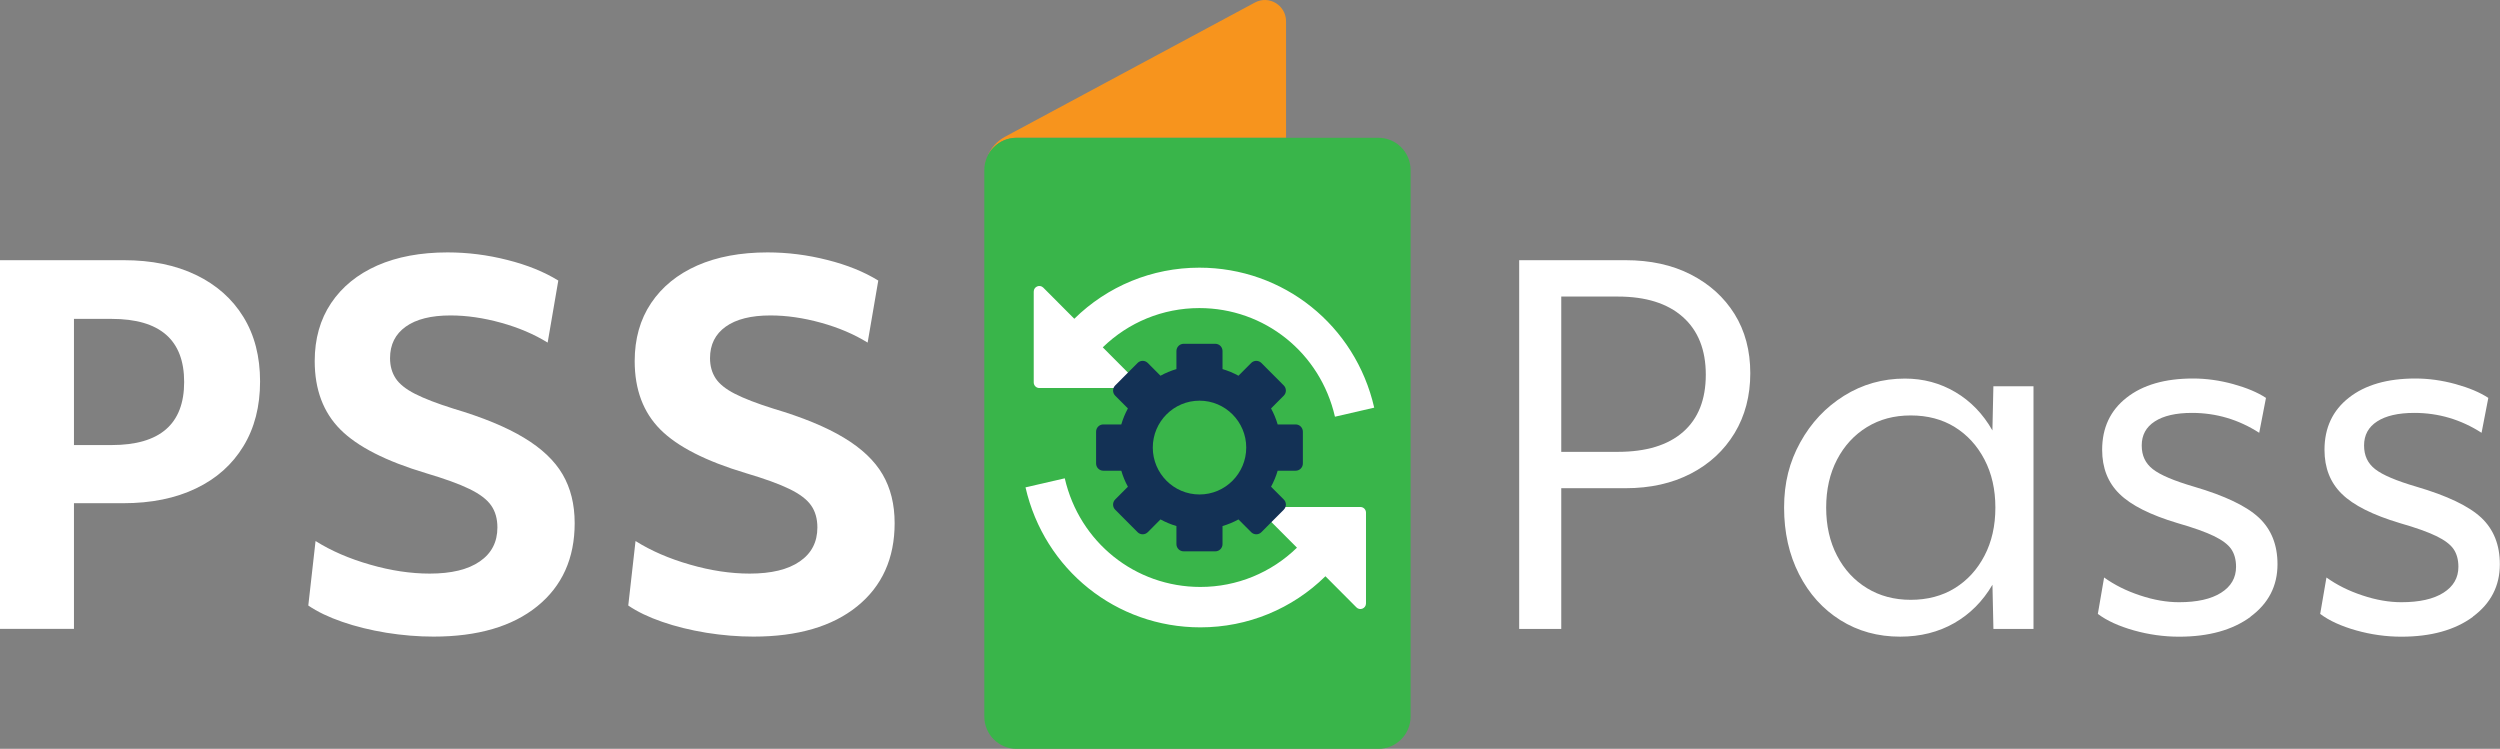
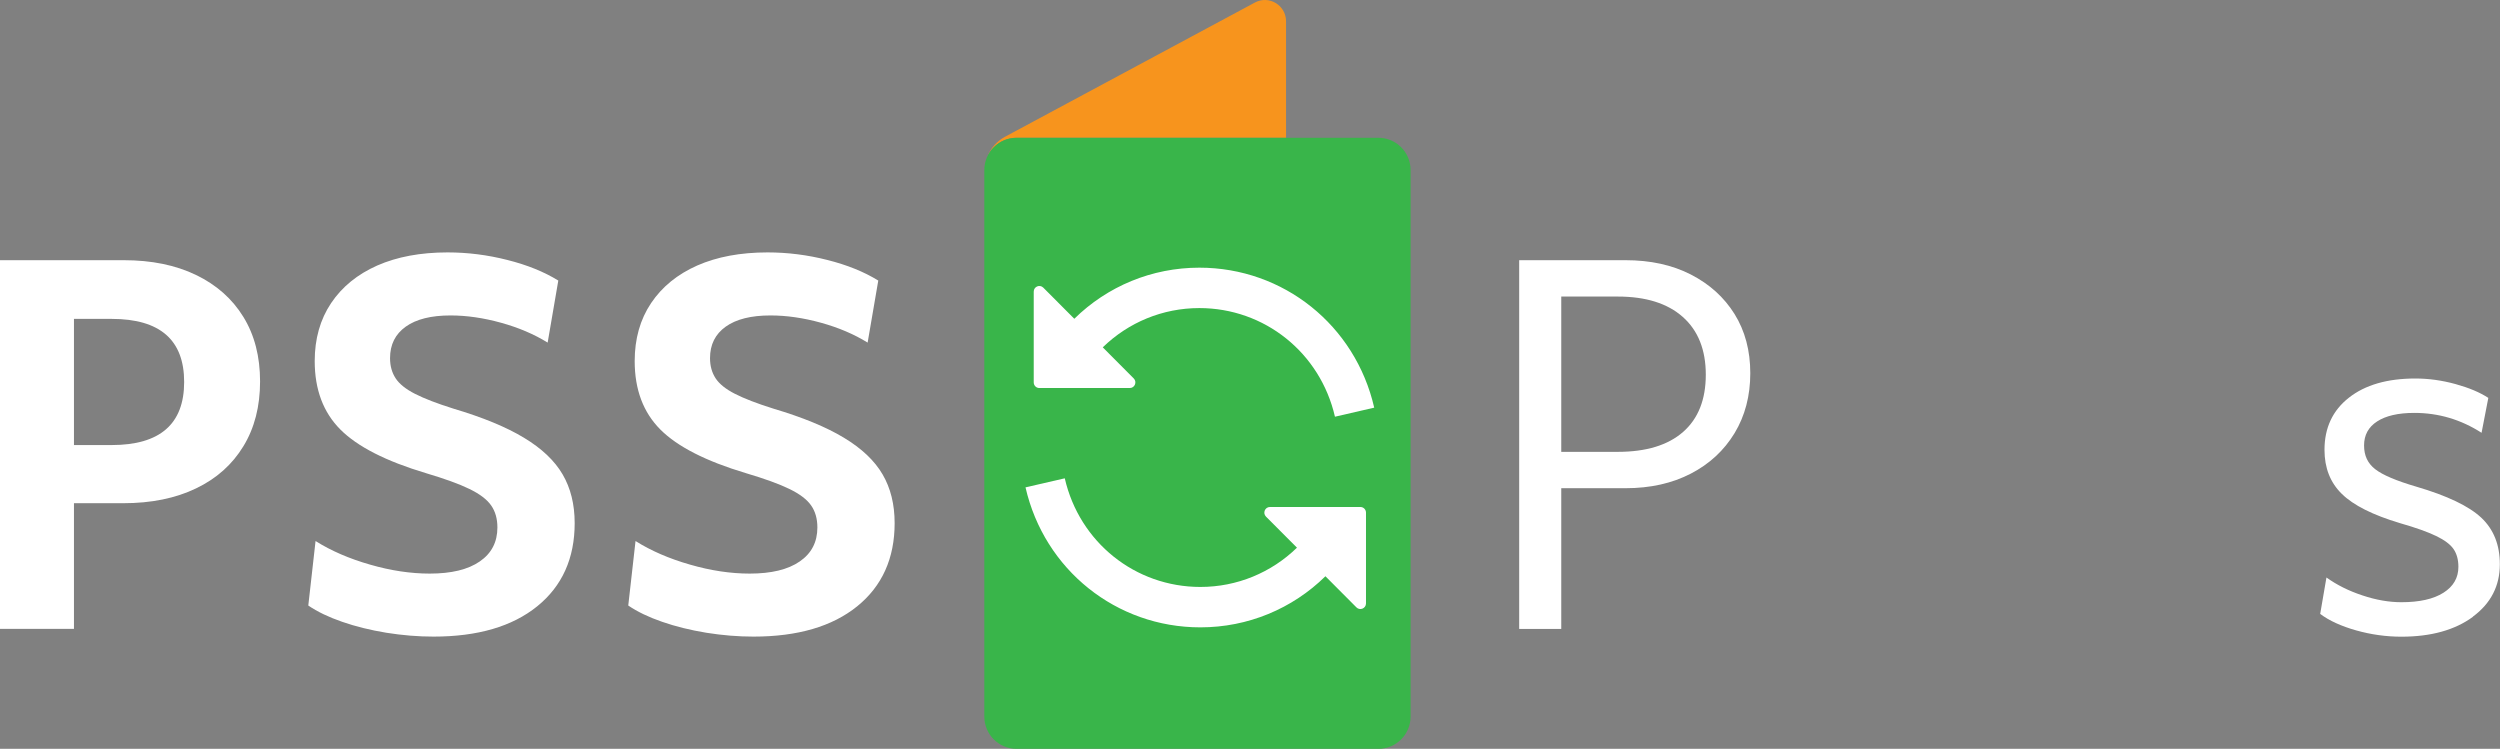
<svg xmlns="http://www.w3.org/2000/svg" width="207" height="62" viewBox="0 0 207 62" fill="none">
  <rect x="0" y="0" width="207" height="62" fill="#808080" stroke="none" />
  <g clip-path="url(#clip0_114_228)">
-     <path d="M81.549 13.851C81.571 13.615 81.606 13.382 81.686 13.168C81.613 13.389 81.575 13.618 81.549 13.851Z" fill="#F7941D" />
    <path d="M84.167 11.409H106.484V1.762C106.484 0.434 105.072 -0.418 103.904 0.211L83.216 11.323C82.554 11.677 82.049 12.258 81.762 12.929C82.195 12.038 83.114 11.409 84.167 11.409Z" fill="#F7941D" />
    <path d="M0 21.544H10.247C12.541 21.544 14.535 21.949 16.231 22.767C17.923 23.584 19.231 24.74 20.154 26.244C21.076 27.741 21.534 29.523 21.534 31.586C21.534 33.649 21.076 35.437 20.154 36.947C19.234 38.461 17.927 39.629 16.231 40.44C14.535 41.258 12.528 41.666 10.206 41.666H6.124V52.069H0V21.541V21.544ZM9.245 36.851C13.247 36.851 15.248 35.108 15.248 31.628C15.248 28.147 13.247 26.404 9.245 26.404H6.124V36.851H9.245Z" fill="white" />
    <path d="M26.137 44.802C27.416 45.607 28.918 46.258 30.639 46.75C32.36 47.248 34.008 47.494 35.583 47.494C37.371 47.494 38.751 47.162 39.725 46.488C40.698 45.821 41.185 44.882 41.185 43.675C41.185 42.953 41.013 42.343 40.666 41.849C40.32 41.353 39.718 40.897 38.866 40.485C38.01 40.067 36.811 39.636 35.265 39.176C31.956 38.186 29.592 36.979 28.18 35.561C26.767 34.144 26.058 32.253 26.058 29.9C26.058 28.051 26.51 26.451 27.416 25.098C28.323 23.747 29.599 22.709 31.237 21.984C32.879 21.263 34.819 20.899 37.062 20.899C38.716 20.899 40.364 21.106 42.006 21.524C43.647 21.936 45.053 22.505 46.227 23.23L45.346 28.367C44.226 27.674 42.938 27.125 41.484 26.723C40.027 26.32 38.637 26.119 37.301 26.119C35.7 26.119 34.466 26.426 33.598 27.045C32.729 27.665 32.296 28.533 32.296 29.657C32.296 30.299 32.452 30.855 32.758 31.324C33.063 31.79 33.598 32.221 34.358 32.608C35.118 32.997 36.178 33.406 37.539 33.834C39.967 34.556 41.917 35.357 43.383 36.245C44.85 37.129 45.919 38.138 46.584 39.278C47.248 40.415 47.583 41.759 47.583 43.314C47.583 46.229 46.549 48.528 44.481 50.202C42.413 51.875 39.55 52.711 35.895 52.711C34.616 52.711 33.314 52.603 31.991 52.392C30.671 52.175 29.449 51.875 28.329 51.485C27.209 51.099 26.274 50.649 25.527 50.138L26.128 44.796L26.137 44.802Z" fill="white" />
    <path d="M52.631 44.802C53.91 45.607 55.412 46.258 57.133 46.75C58.854 47.248 60.502 47.494 62.077 47.494C63.864 47.494 65.245 47.162 66.219 46.488C67.192 45.821 67.679 44.882 67.679 43.675C67.679 42.953 67.507 42.343 67.16 41.849C66.813 41.353 66.212 40.897 65.36 40.485C64.504 40.067 63.304 39.636 61.758 39.176C58.45 38.186 56.086 36.979 54.674 35.561C53.261 34.144 52.552 32.253 52.552 29.9C52.552 28.051 53.003 26.451 53.91 25.098C54.817 23.747 56.093 22.709 57.731 21.984C59.372 21.263 61.313 20.899 63.556 20.899C65.21 20.899 66.858 21.106 68.499 21.524C70.141 21.936 71.547 22.505 72.721 23.23L71.84 28.367C70.72 27.674 69.432 27.125 67.978 26.723C66.521 26.32 65.13 26.119 63.794 26.119C62.194 26.119 60.96 26.426 60.091 27.045C59.223 27.665 58.79 28.533 58.79 29.657C58.79 30.299 58.946 30.855 59.252 31.324C59.557 31.79 60.091 32.221 60.852 32.608C61.612 32.997 62.671 33.406 64.033 33.834C66.46 34.556 68.41 35.357 69.877 36.245C71.344 37.129 72.412 38.138 73.077 39.278C73.742 40.415 74.076 41.759 74.076 43.314C74.076 46.229 73.042 48.528 70.975 50.202C68.907 51.875 66.043 52.711 62.388 52.711C61.109 52.711 59.808 52.603 58.485 52.392C57.165 52.175 55.943 51.875 54.823 51.485C53.703 51.099 52.768 50.649 52.02 50.138L52.622 44.796L52.631 44.802Z" fill="white" />
    <path d="M125.788 21.544H134.594C136.649 21.544 138.45 21.936 139.999 22.728C141.545 23.52 142.754 24.612 143.622 26.004C144.488 27.397 144.924 29.032 144.924 30.903C144.924 32.774 144.488 34.434 143.622 35.865C142.754 37.295 141.548 38.416 139.999 39.217C138.45 40.019 136.649 40.424 134.594 40.424H129.272V52.073H125.788V21.544ZM133.954 37.413C136.302 37.413 138.103 36.864 139.359 35.766C140.613 34.667 141.24 33.084 141.24 31.024C141.24 28.964 140.603 27.368 139.337 26.244C138.071 25.12 136.277 24.555 133.954 24.555H129.272V37.413H133.954Z" fill="white" />
-     <path d="M168.376 52.073H165.055L164.975 48.417C164.174 49.783 163.121 50.843 161.813 51.591C160.505 52.338 159.01 52.715 157.331 52.715C155.489 52.715 153.841 52.261 152.387 51.351C150.933 50.438 149.791 49.173 148.964 47.551C148.137 45.929 147.723 44.093 147.723 42.027C147.723 39.961 148.168 38.247 149.062 36.628C149.956 35.006 151.162 33.722 152.686 32.77C154.207 31.822 155.886 31.346 157.728 31.346C159.249 31.346 160.642 31.72 161.912 32.47C163.178 33.221 164.199 34.278 164.972 35.641L165.052 31.985H168.373V52.069L168.376 52.073ZM152.107 46.009C152.705 47.162 153.532 48.059 154.588 48.701C155.644 49.346 156.85 49.665 158.212 49.665C159.573 49.665 160.814 49.346 161.854 48.701C162.895 48.059 163.715 47.165 164.317 46.009C164.918 44.859 165.217 43.534 165.217 42.031C165.217 40.526 164.918 39.205 164.317 38.055C163.719 36.906 162.898 36.008 161.854 35.36C160.814 34.718 159.599 34.399 158.212 34.399C156.825 34.399 155.644 34.718 154.588 35.36C153.535 36.008 152.708 36.902 152.107 38.055C151.506 39.205 151.207 40.533 151.207 42.031C151.207 43.528 151.506 44.859 152.107 46.009Z" fill="white" />
-     <path d="M186.347 51.073C184.852 52.169 182.879 52.718 180.424 52.718C179.167 52.718 177.923 52.545 176.682 52.197C175.442 51.846 174.446 51.393 173.701 50.831L174.22 47.816C175.073 48.429 176.068 48.928 177.201 49.301C178.333 49.681 179.409 49.863 180.424 49.863C181.916 49.863 183.077 49.605 183.904 49.081C184.731 48.56 185.145 47.842 185.145 46.932C185.145 46.344 185.011 45.853 184.744 45.463C184.476 45.074 183.996 44.716 183.303 44.381C182.609 44.045 181.607 43.688 180.303 43.314C178.063 42.644 176.46 41.842 175.499 40.9C174.538 39.965 174.058 38.745 174.058 37.244C174.058 35.424 174.732 33.984 176.078 32.93C177.424 31.87 179.259 31.34 181.582 31.34C182.676 31.34 183.783 31.493 184.903 31.8C186.023 32.11 186.929 32.49 187.623 32.946L187.063 35.836C185.355 34.737 183.5 34.188 181.499 34.188C180.166 34.188 179.138 34.425 178.416 34.894C177.694 35.36 177.335 36.024 177.335 36.88C177.335 37.736 177.64 38.365 178.254 38.847C178.868 39.329 180 39.808 181.655 40.294C184.216 41.044 186.01 41.903 187.037 42.864C188.065 43.831 188.577 45.112 188.577 46.721C188.577 48.516 187.83 49.965 186.338 51.064L186.347 51.073Z" fill="white" />
    <path d="M204.757 51.073C203.262 52.169 201.29 52.718 198.834 52.718C197.577 52.718 196.333 52.545 195.092 52.197C193.852 51.846 192.856 51.393 192.112 50.831L192.63 47.816C193.483 48.429 194.478 48.928 195.611 49.301C196.744 49.681 197.819 49.863 198.834 49.863C200.326 49.863 201.487 49.605 202.314 49.081C203.141 48.56 203.555 47.842 203.555 46.932C203.555 46.344 203.421 45.853 203.154 45.463C202.887 45.074 202.406 44.716 201.713 44.381C201.019 44.045 200.017 43.688 198.713 43.314C196.473 42.644 194.87 41.842 193.909 40.9C192.948 39.965 192.468 38.745 192.468 37.244C192.468 35.424 193.142 33.984 194.488 32.93C195.834 31.87 197.669 31.34 199.992 31.34C201.086 31.34 202.193 31.493 203.313 31.8C204.433 32.11 205.339 32.49 206.033 32.946L205.473 35.836C203.765 34.737 201.91 34.188 199.909 34.188C198.576 34.188 197.548 34.425 196.826 34.894C196.104 35.36 195.745 36.024 195.745 36.88C195.745 37.736 196.05 38.365 196.664 38.847C197.278 39.329 198.411 39.808 200.065 40.294C202.626 41.044 204.42 41.903 205.448 42.864C206.475 43.831 206.987 45.112 206.987 46.721C206.987 48.516 206.24 49.965 204.748 51.064L204.757 51.073Z" fill="white" />
    <path d="M114.132 11.409H84.167C82.695 11.409 81.501 12.607 81.501 14.085V59.328C81.501 60.805 82.695 62.003 84.167 62.003H114.132C115.604 62.003 116.798 60.805 116.798 59.328V14.085C116.798 12.607 115.604 11.409 114.132 11.409Z" fill="#39B54A" />
    <path d="M99.307 22.163C95.372 22.163 91.691 23.702 88.952 26.394L86.385 23.817C86.092 23.523 85.593 23.731 85.593 24.146V31.663C85.593 31.921 85.799 32.129 86.057 32.129H93.546C93.959 32.129 94.166 31.627 93.873 31.334L91.309 28.76C93.431 26.694 96.269 25.509 99.304 25.509C104.703 25.509 109.319 29.207 110.534 34.504L113.785 33.754C112.223 26.93 106.268 22.163 99.307 22.163Z" fill="white" />
    <path d="M112.64 41.979H105.151C104.738 41.979 104.531 42.481 104.823 42.775L107.388 45.348C105.266 47.414 102.428 48.599 99.393 48.599C93.994 48.599 89.378 44.901 88.163 39.604L84.912 40.354C86.474 47.178 92.429 51.945 99.39 51.945C103.325 51.945 107.006 50.406 109.745 47.714L112.312 50.291C112.605 50.585 113.104 50.377 113.104 49.962V42.446C113.104 42.187 112.898 41.979 112.64 41.979Z" fill="white" />
-     <path d="M107.279 35.143H105.791C105.654 34.677 105.472 34.236 105.243 33.818L106.296 32.761C106.529 32.528 106.529 32.148 106.296 31.915L104.442 30.053C104.209 29.82 103.831 29.82 103.599 30.053L102.546 31.11C102.129 30.884 101.69 30.698 101.225 30.561V29.067C101.225 28.735 100.958 28.466 100.627 28.466H98.006C97.675 28.466 97.408 28.735 97.408 29.067V30.561C96.943 30.698 96.504 30.88 96.088 31.11L95.035 30.053C94.802 29.82 94.424 29.82 94.192 30.053L92.337 31.915C92.105 32.148 92.105 32.528 92.337 32.761L93.39 33.818C93.164 34.236 92.98 34.677 92.843 35.143H91.354C91.023 35.143 90.756 35.411 90.756 35.743V38.374C90.756 38.706 91.023 38.975 91.354 38.975H92.843C92.98 39.441 93.161 39.882 93.39 40.3L92.337 41.357C92.105 41.59 92.105 41.97 92.337 42.203L94.192 44.065C94.424 44.298 94.802 44.298 95.035 44.065L96.088 43.008C96.504 43.234 96.943 43.419 97.408 43.557V45.051C97.408 45.383 97.675 45.651 98.006 45.651H100.627C100.958 45.651 101.225 45.383 101.225 45.051V43.557C101.69 43.419 102.129 43.237 102.546 43.008L103.599 44.065C103.831 44.298 104.209 44.298 104.442 44.065L106.296 42.203C106.529 41.97 106.529 41.59 106.296 41.357L105.243 40.3C105.469 39.882 105.654 39.441 105.791 38.975H107.279C107.61 38.975 107.877 38.706 107.877 38.374V35.743C107.877 35.411 107.61 35.143 107.279 35.143ZM99.32 40.942C97.182 40.942 95.451 39.201 95.451 37.059C95.451 34.916 97.185 33.176 99.32 33.176C101.454 33.176 103.188 34.916 103.188 37.059C103.188 39.201 101.454 40.942 99.32 40.942Z" fill="#133155" />
  </g>
  <defs>
    <clipPath id="clip0_114_228">
      <rect width="207" height="62" fill="white" />
    </clipPath>
  </defs>
</svg>